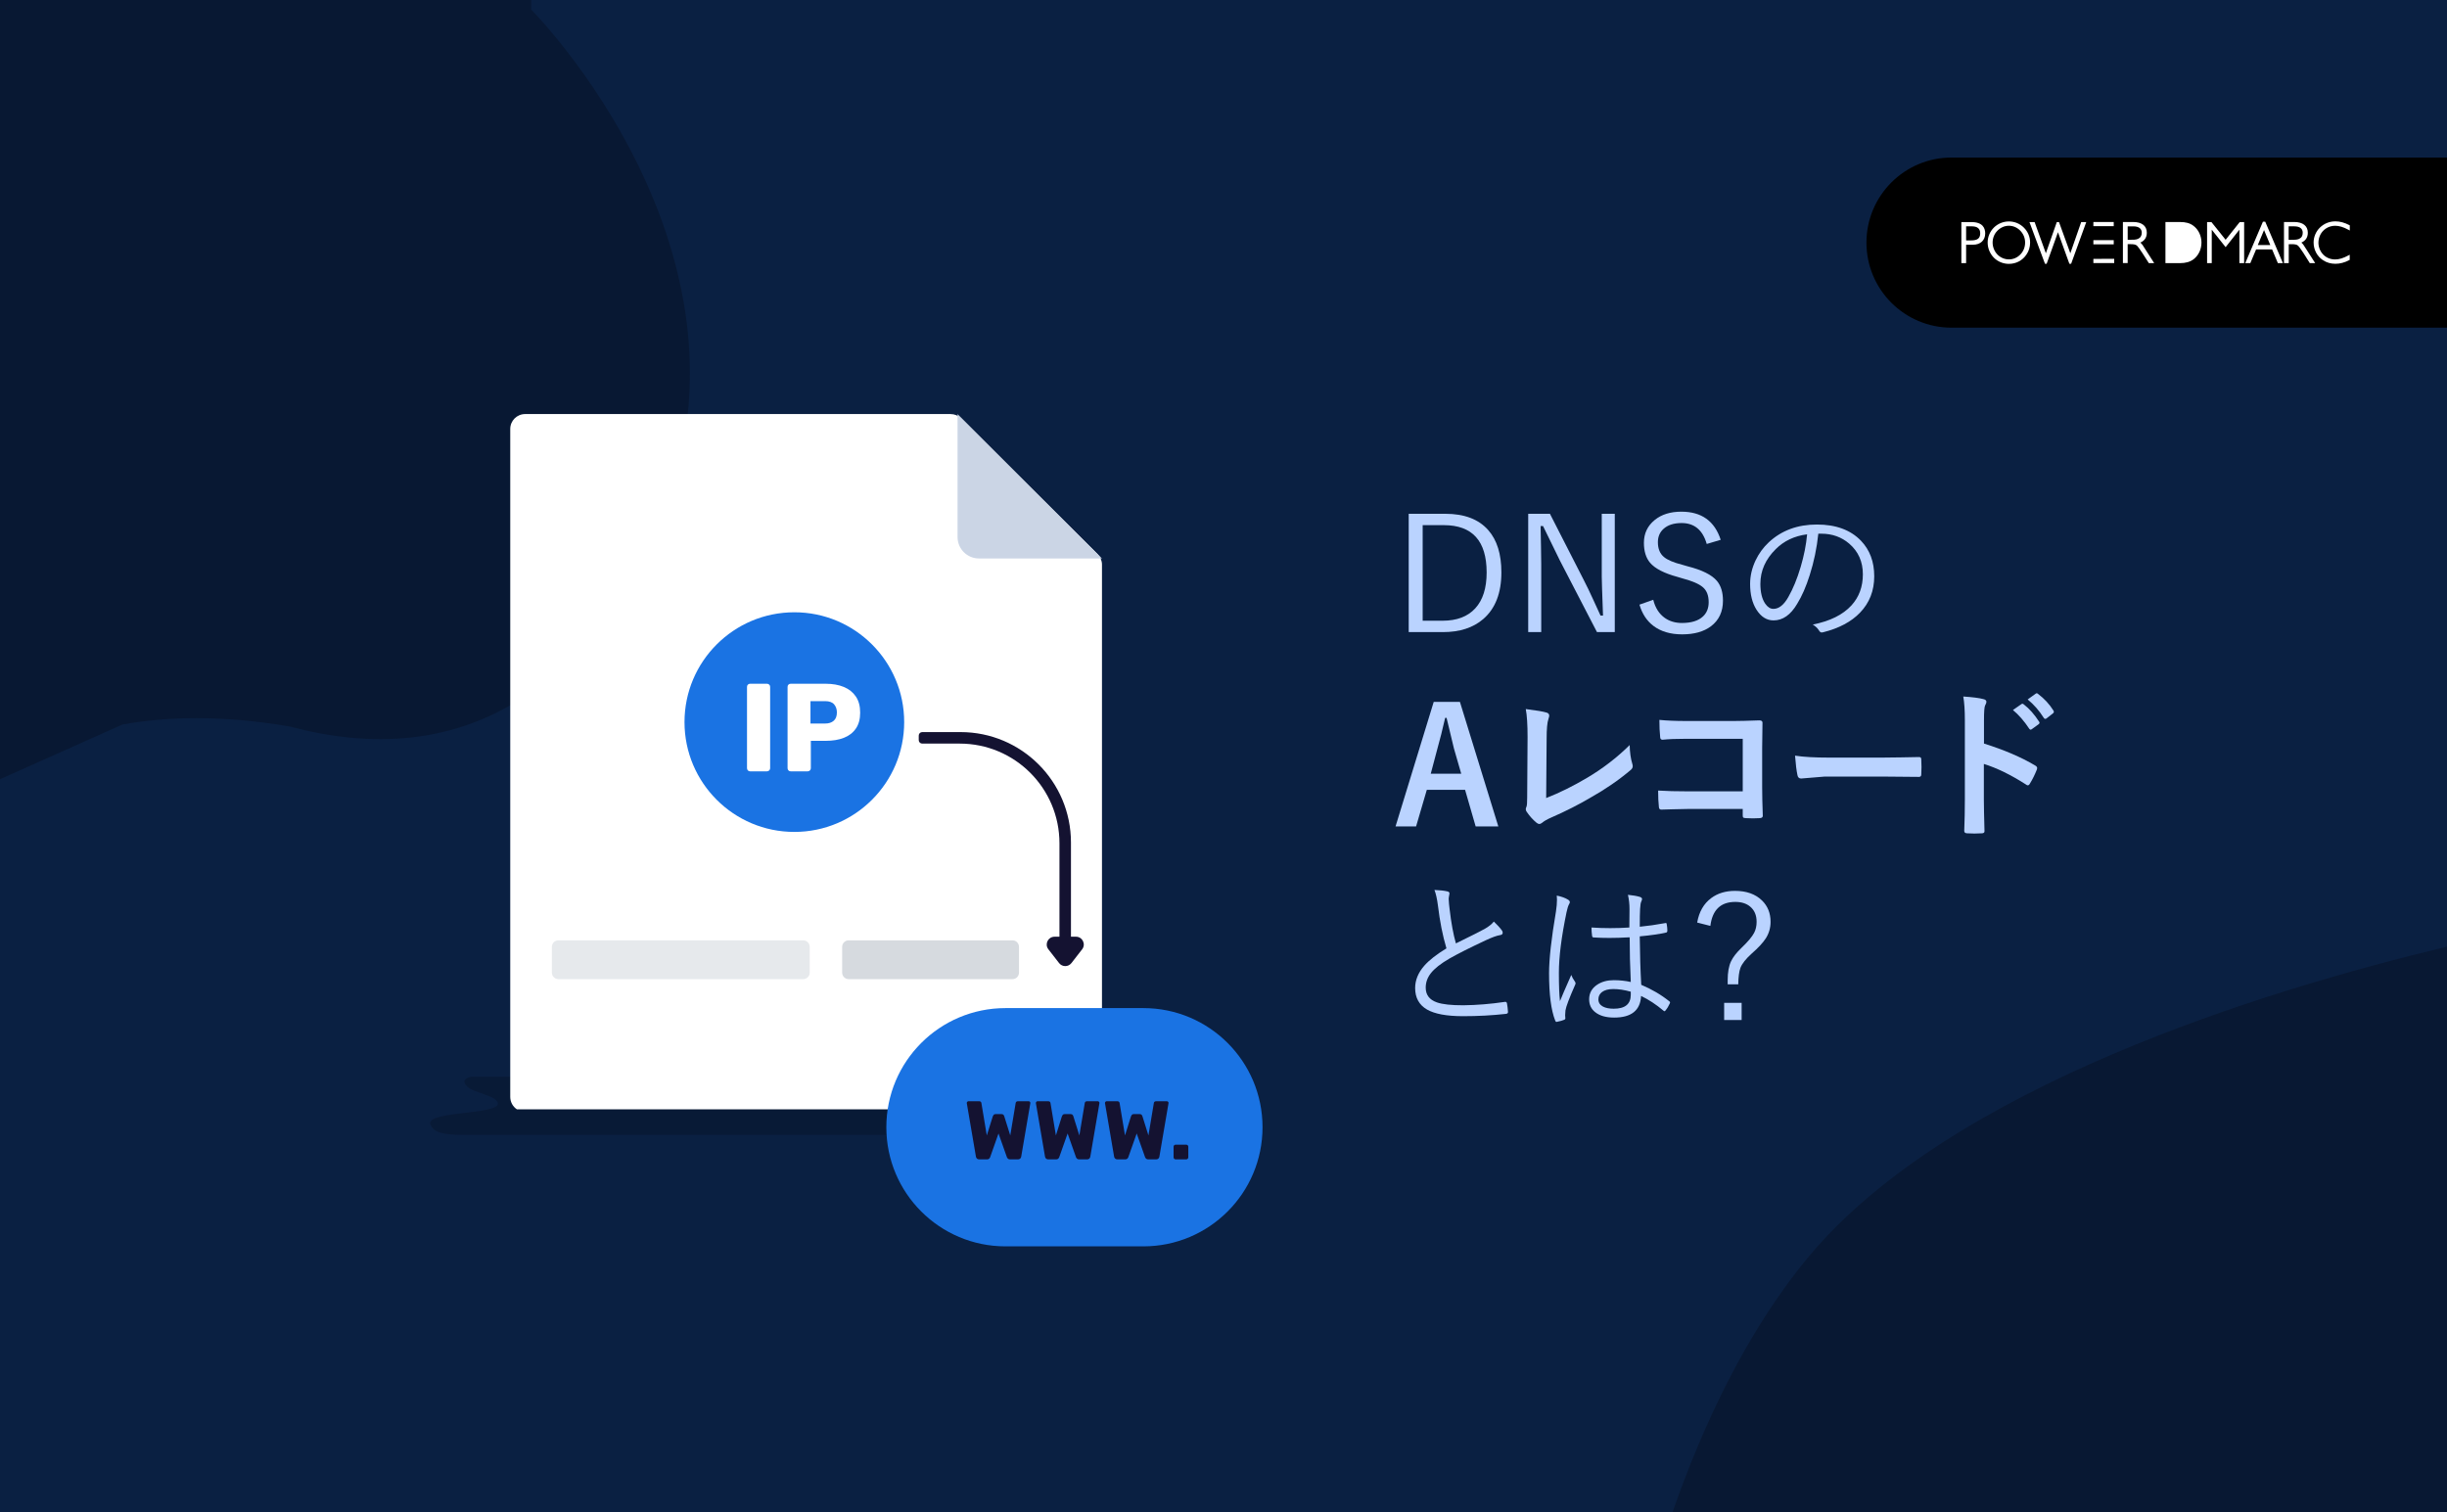
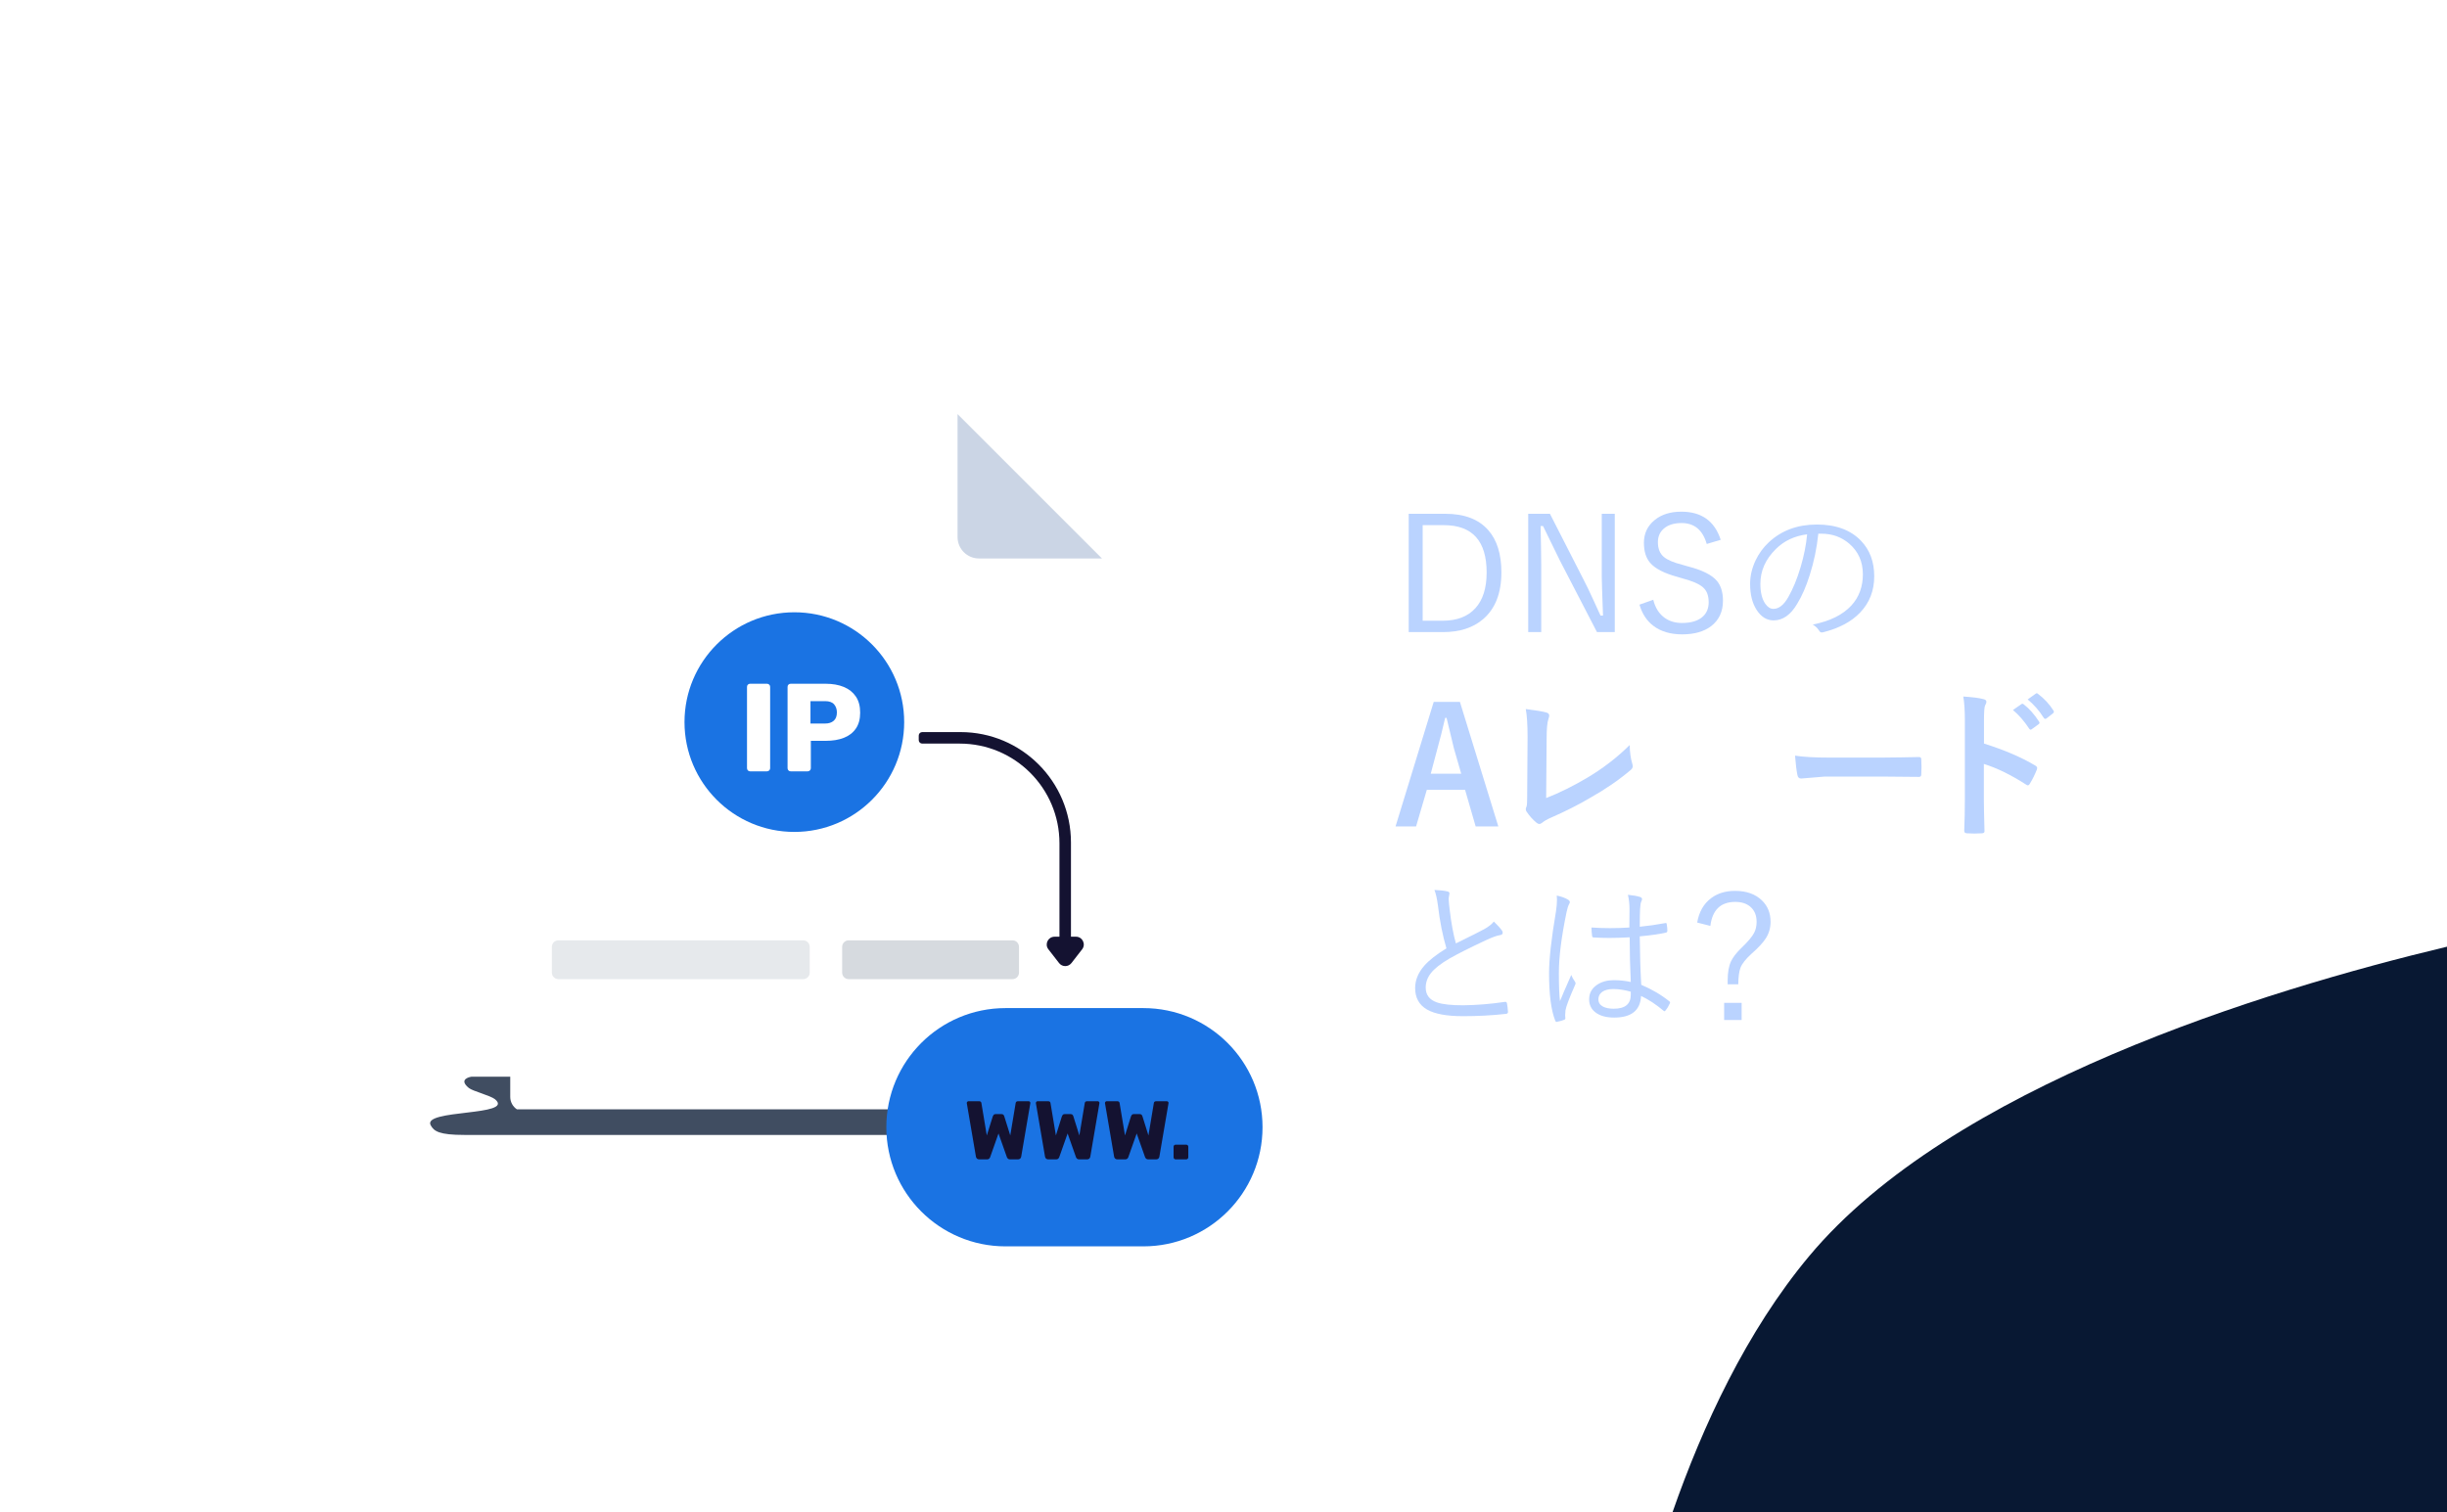
<svg xmlns="http://www.w3.org/2000/svg" xmlns:xlink="http://www.w3.org/1999/xlink" version="1.1" id="レイヤー_1" x="0px" y="0px" viewBox="0 0 1600 989" enable-background="new 0 0 1600 989" xml:space="preserve">
  <defs id="defs305" />
-   <rect fill="#0A2042" width="1600" height="989" id="rect158" />
-   <path fill="#081833" d="M397.01,402.46c-6.57,8.99-13.34,17.1-20.27,24.4c0,0-8.78,12.41-28.85,25.23  c-50.31,35.8-106.45,36.9-158.38,23.03c-44.85-7.69-81.04-6.45-109.42-1.32L0,509.58V0h347.34v6.27  C347.34,6.27,542.99,202.62,397.01,402.46z" id="path160" />
  <path fill="#081833" d="M1600,619.11V989h-506.42c19.57-56.12,48.31-118.41,89.4-167.58C1275.48,710.71,1479.73,647.85,1600,619.11z  " id="path162" />
  <g id="g194">
-     <path d="M1600,214.29h-323.97c-30.72,0-55.63-24.91-55.63-55.63v0c0-30.72,24.91-55.63,55.63-55.63H1600V214.29z" id="path164" />
    <g id="g192">
      <g id="g190">
        <path fill="#FFFFFF" d="M1455.25,156.8l-9.27-11.56h-2.85v26.85h3.05v-21.86l9.06,11.4l9.01-11.4v21.86h3.11v-26.85h-2.9     L1455.25,156.8z" id="path166" />
        <path fill="#FFFFFF" d="M1481.14,144.98h-1.5l-11.56,27.11h3.32l3.78-8.99h10.46l3.78,8.99h3.3L1481.14,144.98z M1476.28,160.26     l4.09-9.81l4.09,9.81H1476.28z" id="path168" />
        <path fill="#FFFFFF" d="M1506.31,160.37c-0.46-0.69-0.98-1.27-1.55-1.73c2.8-1.21,4.24-3.38,4.24-6.47     c0-4.42-3.26-6.99-8.91-6.99h-6.68v26.9h3.11v-12.4h1.55c2.29,0,3.78,0.15,4.67,1.11c0.46,0.46,1.4,1.67,3.42,4.72l4.13,6.57     h3.53L1506.31,160.37z M1503.2,156.26c-1.29,0.58-3.17,0.58-5.7,0.58h-1.04v-8.81h3.74c3.51,0,5.47,1.46,5.47,4.2     C1505.68,154.23,1504.85,155.54,1503.2,156.26z" id="path170" />
        <path fill="#FFFFFF" d="M1520.75,149.49c1.81-1.21,3.88-1.84,6.16-1.84c2.59,0,5.39,0.84,8.75,2.68l0.78,0.42v-3.36l-0.26-0.16     c-3.26-1.68-6.21-2.47-9.11-2.47c-3.94,0-7.46,1.42-10.2,4.1c-2.59,2.52-4.09,6.1-4.09,9.72c0,4.73,2.28,9.04,6.11,11.56     c2.38,1.58,5.13,2.37,8.13,2.37c3,0,6.01-0.79,9.11-2.42l0.26-0.16v-3.36l-0.78,0.42c-3.37,1.84-6.16,2.68-8.75,2.68     c-3.05,0-5.85-1.16-7.82-3.21c-1.97-2.05-3.11-4.89-3.11-7.78C1515.99,154.91,1517.7,151.54,1520.75,149.49z" id="path172" />
        <path fill="#FFFFFF" d="M1434.18,147.65c-2.28-1.73-4.97-2.47-8.96-2.47h-9.32v26.91h9.32c3.88,0,6.68-0.79,8.96-2.47     c3.31-2.47,5.28-6.57,5.28-10.98C1439.46,154.22,1437.49,150.12,1434.18,147.65z" id="path174" />
        <path fill="#FFFFFF" d="M1382.09,157.06h-13.31v2.73h13.31V157.06z" id="path176" />
        <path fill="#FFFFFF" d="M1289.14,145.24h-6.68v26.84h3.11v-12.04h4.49c4.88,0,7.99-2.88,7.99-7.41     C1298.05,149.28,1296.5,145.24,1289.14,145.24z M1288.87,157.22h-3.3v-9.2h3.72c3.63,0,5.49,1.52,5.49,4.51     C1294.79,155.84,1293.02,157.22,1288.87,157.22z" id="path178" />
        <path fill="#FFFFFF" d="M1323.38,148.91c-2.65-2.67-6.12-4.09-9.85-4.09c-3.67,0-7.2,1.42-9.83,4.03     c-2.59,2.59-4.05,6.11-4.05,9.73c0,3.72,1.46,7.26,4.05,9.93c2.53,2.57,6.11,4.05,9.83,4.05c4.72,0,8.91-2.21,11.5-6.11     c1.55-2.25,2.38-4.93,2.38-7.78C1327.41,154.96,1326.01,151.54,1323.38,148.91z M1321.03,166.42c-2.02,2.09-4.61,3.21-7.51,3.21     c-2.78,0-5.53-1.17-7.51-3.21c-1.96-2.05-3.11-4.9-3.11-7.78c0-2.96,1.09-5.68,3.11-7.74c2.07-2.09,4.72-3.26,7.51-3.26     c2.84,0,5.49,1.17,7.51,3.26c2.02,2.11,3.11,4.74,3.11,7.74C1324.14,161.58,1323.05,164.37,1321.03,166.42z" id="path180" />
        <path fill="#FFFFFF" d="M1353.71,165.63l-7.4-20.39h-1.45l-7.15,20.39l-7.35-20.39h-3.37l10.15,27.27h1.09l7.4-20.65l7.46,20.65     h1.14l9.89-27.27h-3.31L1353.71,165.63z" id="path182" />
        <path fill="#FFFFFF" d="M1401.04,160.37c-0.46-0.69-0.98-1.27-1.56-1.73c2.8-1.21,4.24-3.38,4.24-6.47     c0-4.42-3.26-6.99-8.91-6.99h-6.72v26.84h3.11v-12.35h1.54c2.28,0,3.78,0.15,4.67,1.11c0.46,0.46,1.4,1.67,3.42,4.72l4.2,6.57     h3.51L1401.04,160.37z M1397.93,156.23c-1.29,0.58-3.15,0.58-5.7,0.58h-1.02v-8.77h3.72c3.51,0,5.49,1.46,5.49,4.15     C1400.42,154.17,1399.58,155.48,1397.93,156.23z" id="path184" />
        <path fill="#FFFFFF" d="M1382.09,145.18h-13.31v2.73h13.31V145.18z" id="path186" />
        <path fill="#FFFFFF" d="M1368.78,172.04h13.62v-2.79l-13.62,0.05V172.04z" id="path188" />
      </g>
    </g>
  </g>
  <g id="g220">
    <path fill="#BAD3FF" d="M921.1,336h23.94c12.48,0,21.84,3.57,28.1,10.72c5.71,6.49,8.56,15.69,8.56,27.58   c0,13.54-3.96,23.72-11.89,30.56c-6.6,5.67-15.35,8.51-26.25,8.51H921.1V336z M930.23,343.43v62.5h13.02   c9.33,0,16.46-2.71,21.4-8.13c4.94-5.42,7.41-13.22,7.41-23.4c0-20.64-9.33-30.97-27.99-30.97H930.23z" id="path196" />
    <path fill="#BAD3FF" d="M1055.84,336v77.37h-11.64l-24.25-46.81c-0.38-0.72-4.05-8.24-11.02-22.56h-1.59   c0,1.78,0.08,6.2,0.26,13.28c0.1,4.58,0.15,8.44,0.15,11.59v44.5h-8.51V336h14.2l22.15,43.37c1.85,3.56,3.88,7.78,6.1,12.66   c2.63,5.81,4.24,9.31,4.82,10.51h1.64c-0.55-14.73-0.82-23.19-0.82-25.38V336H1055.84z" id="path198" />
    <path fill="#BAD3FF" d="M1125.1,353.02l-9.13,2.72c-2.63-9.13-8.1-13.69-16.41-13.69c-5.13,0-9.09,1.28-11.89,3.85   c-2.43,2.22-3.64,5.11-3.64,8.66c0,4.31,1.33,7.55,4,9.74c2.36,1.95,6.39,3.64,12.1,5.08l3.33,0.97   c9.43,2.39,15.82,5.57,19.17,9.54c2.63,3.15,3.95,7.45,3.95,12.92c0,7.18-2.6,12.75-7.79,16.71c-4.72,3.56-11.01,5.33-18.87,5.33   c-7.69,0-13.98-1.86-18.87-5.59c-4.31-3.28-7.33-7.9-9.07-13.84l9.02-3.18c1.3,5.26,3.83,9.23,7.59,11.89   c3.14,2.19,6.85,3.28,11.12,3.28c6.19,0,10.8-1.44,13.84-4.31c2.46-2.32,3.69-5.42,3.69-9.28c0-4.41-1.28-7.69-3.85-9.84   c-2.5-2.15-6.99-4.08-13.48-5.79l-3.08-0.92c-8.71-2.36-14.7-5.45-17.94-9.28c-2.67-3.18-4-7.52-4-13.02   c0-6.12,2.36-11.09,7.08-14.92c4.44-3.62,10.24-5.43,17.38-5.43C1112.56,334.61,1121.14,340.75,1125.1,353.02z" id="path200" />
    <path fill="#BAD3FF" d="M1188.93,349.02c-0.99,9.43-2.87,18.47-5.64,27.12c-2.36,7.49-5.09,13.74-8.2,18.76   c-4.24,7.21-9.38,10.82-15.43,10.82c-4.48,0-8.2-2.34-11.18-7.02c-2.77-4.41-4.15-10.01-4.15-16.82c0-5.23,1.2-10.37,3.59-15.43   c2.15-4.51,5.03-8.44,8.61-11.79c8.31-7.76,18.8-11.64,31.48-11.64c12.41,0,22.01,3.54,28.81,10.61   c5.78,6.02,8.67,13.76,8.67,23.23c0,9.43-3.09,17.36-9.28,23.79c-5.71,5.95-13.74,10.22-24.1,12.82c-0.38,0.1-0.68,0.15-0.92,0.15   c-0.72,0-1.32-0.43-1.79-1.28c-0.92-1.5-2.29-2.8-4.1-3.9c11.25-2.22,19.67-6.39,25.28-12.51c4.99-5.47,7.48-12.25,7.48-20.35   c0-8.24-2.97-14.92-8.92-20.05c-5.06-4.34-11.13-6.51-18.2-6.51H1188.93z M1181.6,349.43c-8.27,1.06-15.09,4.27-20.46,9.64   c-6.73,6.63-10.1,14.2-10.1,22.71c0,5.61,1.06,9.95,3.18,13.02c1.57,2.26,3.35,3.38,5.33,3.38c3.59,0,6.84-2.56,9.74-7.69   c3.11-5.43,5.81-12.01,8.1-19.74C1179.58,363.34,1180.99,356.23,1181.6,349.43z" id="path202" />
    <path fill="#BAD3FF" d="M954.58,459l25.12,81.47h-14.82l-6.92-23.94h-25.02l-7.02,23.94h-13.43L937.46,459H954.58z M955.45,506.01   l-4.77-16.51c-0.62-2.32-2.22-9.01-4.82-20.05h-0.92c-1.74,7.62-3.42,14.27-5.02,19.94l-4.41,16.61H955.45z" id="path204" />
    <path fill="#BAD3FF" d="M1010.98,521.9c8.65-3.38,17.57-7.79,26.76-13.23c10.22-6.05,19.5-13.19,27.84-21.43   c0.1,4.75,0.67,8.8,1.69,12.15c0.21,0.65,0.31,1.21,0.31,1.69c0,0.92-0.46,1.76-1.38,2.51c-7.76,6.56-16.51,12.58-26.25,18.05   c-7.49,4.44-16.05,8.79-25.69,13.02c-2.67,1.16-4.63,2.29-5.9,3.38c-0.68,0.55-1.32,0.82-1.9,0.82c-0.51,0-1.11-0.27-1.79-0.82   c-2.43-2.02-4.56-4.39-6.41-7.13c-0.41-0.55-0.62-1.11-0.62-1.69c0-0.51,0.17-1.11,0.51-1.79c0.27-0.68,0.41-2.68,0.41-6   l0.26-39.48c0-8.03-0.39-14.12-1.18-18.25c6.87,0.85,11.42,1.62,13.64,2.31c1.13,0.34,1.69,1.01,1.69,2c0,0.41-0.17,1.15-0.51,2.2   c-0.79,2.19-1.18,6.53-1.18,13.02L1010.98,521.9z" id="path206" />
-     <path fill="#BAD3FF" d="M1139.51,517.49v-34.35h-36.66c-6.84,0-12.08,0.21-15.74,0.62c-1.06,0-1.59-0.6-1.59-1.79   c-0.34-3.14-0.51-6.87-0.51-11.18c4.89,0.48,10.73,0.72,17.53,0.72h31.17c3.66,0,9.19-0.14,16.61-0.41c1.4,0,2.1,0.5,2.1,1.49   c0,0.03,0,0.14,0,0.31l-0.21,16.56v25.12c0,4.96,0.14,11.28,0.41,18.97c0,0.89-0.63,1.38-1.9,1.49c-1.44,0.1-2.97,0.15-4.61,0.15   s-3.18-0.05-4.61-0.15c-0.92-0.07-1.49-0.21-1.69-0.41s-0.31-0.67-0.31-1.38v-4.21h-36.09c-2.74,0-6,0.07-9.79,0.21   c-4.17,0.14-6.65,0.21-7.43,0.21c-0.89,0-1.38-0.53-1.49-1.59c-0.34-3.01-0.51-6.63-0.51-10.87c5.47,0.34,11.91,0.51,19.33,0.51   H1139.51z" id="path208" />
    <path fill="#BAD3FF" d="M1173.71,494.17c5.47,0.86,13.02,1.28,22.66,1.28h33.84c3.32,0,7.59-0.05,12.82-0.15   c6.66-0.1,10.44-0.17,11.33-0.21c0.17,0,0.34,0,0.51,0c0.92,0,1.38,0.5,1.38,1.49c0.1,1.61,0.15,3.26,0.15,4.97   c0,1.68-0.05,3.32-0.15,4.92c0,1.06-0.5,1.59-1.49,1.59h-0.41c-10.49-0.14-18.3-0.21-23.43-0.21h-37.79l-15.43,1.28   c-1.33,0-2.14-0.73-2.41-2.2C1174.68,504.16,1174.15,499.91,1173.71,494.17z" id="path210" />
    <path fill="#BAD3FF" d="M1297.27,486.27c13.19,4.14,24.32,8.9,33.38,14.3c0.92,0.48,1.38,1.08,1.38,1.79   c0,0.27-0.07,0.58-0.21,0.92c-1.3,3.28-2.8,6.32-4.51,9.12c-0.44,0.79-0.91,1.18-1.38,1.18c-0.41,0-0.8-0.17-1.18-0.51   c-9.84-6.32-19.04-10.82-27.58-13.48v23.22c0,3.83,0.14,10.68,0.41,20.56c0,0.14,0,0.24,0,0.31c0,0.85-0.63,1.28-1.9,1.28   c-1.57,0.1-3.13,0.15-4.67,0.15c-1.57,0-3.13-0.05-4.67-0.15c-1.33,0-2-0.53-2-1.59c0.27-6.77,0.41-13.65,0.41-20.66v-51.68   c0-6.39-0.34-11.57-1.03-15.53c6.15,0.41,10.53,0.97,13.12,1.69c1.33,0.27,2,0.87,2,1.79c0,0.58-0.29,1.38-0.87,2.41   c-0.48,0.92-0.72,4.2-0.72,9.84V486.27z M1316.18,464.33l5.54-3.85c0.24-0.17,0.46-0.26,0.67-0.26c0.24,0,0.55,0.15,0.92,0.46   c3.59,2.77,6.9,6.51,9.95,11.23c0.21,0.27,0.31,0.53,0.31,0.77c0,0.31-0.19,0.62-0.56,0.92l-4.46,3.23   c-0.31,0.24-0.58,0.36-0.82,0.36c-0.31,0-0.62-0.22-0.92-0.67C1323.52,471.54,1319.98,467.47,1316.18,464.33z M1325.82,457.41   l5.28-3.79c0.24-0.17,0.46-0.26,0.67-0.26c0.24,0,0.53,0.15,0.87,0.46c4.07,3.08,7.4,6.68,10,10.82c0.21,0.34,0.31,0.63,0.31,0.87   c0,0.38-0.21,0.72-0.62,1.03l-4.2,3.28c-0.31,0.21-0.58,0.31-0.82,0.31c-0.38,0-0.7-0.22-0.97-0.67   C1333.39,464.77,1329.89,460.76,1325.82,457.41z" id="path212" />
    <path fill="#BAD3FF" d="M937.92,582c3.59,0.14,6.44,0.46,8.56,0.97c0.85,0.21,1.28,0.65,1.28,1.33c0,0.31-0.09,0.82-0.26,1.54   c-0.17,0.79-0.26,1.5-0.26,2.15c0.1,2.12,0.31,4.36,0.62,6.72c1.03,8.85,2.39,16.27,4.1,22.25c9.88-4.85,16.12-8,18.71-9.43   c2.77-1.57,4.8-3.2,6.1-4.87c2.32,2.22,4.1,4.19,5.33,5.9c0.31,0.48,0.46,0.94,0.46,1.38c0,0.92-0.58,1.45-1.74,1.59   c-2.05,0.31-5.13,1.42-9.23,3.33c-10.46,4.89-18.41,8.89-23.84,12c-5.78,3.35-9.86,6.58-12.25,9.69c-2.19,2.84-3.28,5.95-3.28,9.33   c0,4.72,2.43,7.93,7.28,9.64c3.69,1.3,9.48,1.93,17.38,1.9c8.75-0.1,17.76-0.84,27.02-2.21c0.14-0.03,0.26-0.05,0.36-0.05   c0.58,0,0.94,0.33,1.08,0.97c0.31,1.61,0.53,3.43,0.67,5.49c0,0.1,0,0.19,0,0.26c0,0.72-0.5,1.11-1.49,1.18   c-8.92,0.99-18.23,1.49-27.94,1.49c-10.63,0-18.47-1.45-23.53-4.36c-5.16-3.01-7.74-7.69-7.74-14.05c0-5.16,1.98-10.01,5.95-14.56   c3.21-3.66,8.05-7.45,14.51-11.38c-2.5-8.44-4.34-17.74-5.54-27.89C939.64,587.79,938.87,584.35,937.92,582z" id="path214" />
    <path fill="#BAD3FF" d="M1017.9,585.69c3.11,0.62,5.6,1.52,7.48,2.72c0.72,0.48,1.08,1.01,1.08,1.59c0,0.34-0.15,0.75-0.46,1.23   c-0.62,1.06-1.18,2.82-1.69,5.28c-3.35,16.1-5.02,29.34-5.02,39.73c0,8.38,0.24,14.53,0.72,18.46c0.96-2.46,3.42-8.17,7.38-17.12   c0.48,1.33,1.26,2.77,2.36,4.31c0.31,0.44,0.46,0.84,0.46,1.18c0,0.27-0.12,0.65-0.36,1.13c-3.76,8.51-5.84,14.03-6.25,16.56   c-0.14,1.33-0.21,2.39-0.21,3.18c0,0.58,0.03,1.09,0.1,1.54c0.03,0.21,0.05,0.38,0.05,0.51c0,0.34-0.21,0.63-0.62,0.87   c-1.3,0.55-2.87,0.99-4.72,1.33c-0.17,0.07-0.33,0.1-0.46,0.1c-0.38,0-0.67-0.31-0.87-0.92c-2.67-6.77-4-17.07-4-30.92   c0-9.19,1.5-22.64,4.51-40.35c0.44-2.91,0.67-5.5,0.67-7.79C1018.05,587.31,1018,586.44,1017.9,585.69z M1066.3,642.19   c-0.48-10.18-0.72-19.93-0.72-29.22c-4.96,0.27-9.37,0.41-13.23,0.41c-3.49,0-6.89-0.1-10.2-0.31c-0.68,0-1.06-0.31-1.13-0.92   c-0.27-1.95-0.41-3.81-0.41-5.59c3.96,0.27,8.03,0.41,12.2,0.41c4.24,0,8.42-0.14,12.56-0.41l0.1-12.05c0-3.25-0.34-6.36-1.03-9.33   c3.35,0.31,6.03,0.79,8.05,1.44c0.79,0.34,1.18,0.77,1.18,1.28c0,0.41-0.14,0.91-0.41,1.49c-0.45,0.75-0.74,2.43-0.87,5.02   c-0.14,2.43-0.21,6.31-0.21,11.64c5.33-0.51,10.85-1.3,16.56-2.36c0.24-0.07,0.41-0.1,0.51-0.1c0.31,0,0.49,0.27,0.56,0.82   c0.27,1.54,0.41,2.92,0.41,4.15c0,0.72-0.24,1.15-0.72,1.28c-4.24,0.99-10.02,1.83-17.33,2.51c0.1,11.59,0.43,22.15,0.97,31.68   c6.97,2.94,13.12,6.56,18.46,10.87c0.27,0.21,0.41,0.41,0.41,0.62c0,0.14-0.07,0.38-0.21,0.72c-0.75,1.71-1.69,3.25-2.82,4.61   c-0.21,0.31-0.43,0.46-0.67,0.46c-0.17,0-0.38-0.12-0.62-0.36c-4.79-4.03-9.67-7.25-14.66-9.64c-0.45,9.43-6.31,14.15-17.59,14.15   c-5.33,0-9.47-1.18-12.41-3.54c-2.63-2.08-3.95-4.89-3.95-8.41c0-4.07,1.78-7.26,5.33-9.59c2.97-1.95,6.58-2.92,10.82-2.92   C1059.1,641.01,1062.78,641.4,1066.3,642.19z M1066.3,648.54c-4.1-1.16-7.91-1.74-11.43-1.74c-3.18,0-5.64,0.65-7.38,1.95   c-1.57,1.2-2.36,2.79-2.36,4.77c0,2.12,1.01,3.71,3.02,4.77c1.78,0.92,4.12,1.38,7.02,1.38c7.42,0,11.13-3.04,11.13-9.13V648.54z" id="path216" />
    <path fill="#BAD3FF" d="M1109.72,603.32c1.23-7.04,4.29-12.37,9.18-16c4.2-3.14,9.4-4.72,15.59-4.72c7.42,0,13.28,2.08,17.58,6.25   c3.76,3.66,5.64,8.32,5.64,14c0,3.93-1.04,7.54-3.13,10.82c-1.85,2.87-4.94,6.2-9.28,10c-3.79,3.42-6.22,6.5-7.28,9.23   c-0.89,2.39-1.37,6-1.44,10.82h-6.92v-2.62c0-5.19,0.73-9.35,2.21-12.46c1.3-2.73,3.57-5.66,6.82-8.77c4.17-4,6.92-7.26,8.25-9.79   c1.09-2.08,1.64-4.49,1.64-7.23c0-4.27-1.38-7.57-4.15-9.9c-2.43-2.08-5.69-3.13-9.79-3.13c-9.57,0-15,5.23-16.3,15.69   L1109.72,603.32z M1138.79,655.82v11.23h-11.43v-11.23H1138.79z" id="path218" />
  </g>
  <g id="g282">
    <g id="g266">
      <g id="g254">
        <g opacity="0.77" id="g232">
          <g id="g230">
            <defs id="defs223">
              <rect id="SVGID_110_" x="73.41" y="696.37" width="913.08" height="71.75" />
            </defs>
            <clipPath id="SVGID_00000047760303635298514190000004509117640949811085_">
              <use xlink:href="#SVGID_110_" overflow="visible" id="use225" />
            </clipPath>
            <path clip-path="url(#SVGID_00000047760303635298514190000004509117640949811085_)" fill="#081833" d="M748.05,723.2       c15.82,0,37.4-19.8-12.28-19.04l-427.48-0.04c0,0-9.24,1.26-1.71,7.41c2.53,2.06,14.25,4.95,17.14,7.38       c13.14,11.07-47.91,6.41-42.1,16.98c2.14,3.89,5.41,6.32,21.99,6.32h428.7c0,0,18.31,1.17,15.74-7.66       c-1.64-5.64-12.34-2.59-12.92-6.84C734.57,723.66,739.8,723.2,748.05,723.2" id="path228" />
          </g>
        </g>
        <g id="g250">
          <g id="g244">
            <g id="g242">
              <g id="g240">
                <g id="g238">
                  <path fill="#FFFFFF" d="M333.63,717.35c0,3.27,1.64,6.32,4.37,8.12h378.17c2.73-1.8,4.37-4.85,4.37-8.12V369.26          c0-2.59-1.04-5.07-2.87-6.9l-89.25-88.75c-1.82-1.81-4.29-2.83-6.86-2.83h-278.2c-5.37,0-9.73,4.36-9.73,9.73V717.35z" id="path234" />
                  <path fill="#CBD5E5" d="M720.54,365.22h-80.42c-7.74,0-14.01-6.27-14.01-14.01v-80.42" id="path236" />
                </g>
              </g>
            </g>
          </g>
          <g id="g248">
            <path opacity="0" fill="#CBD5E5" d="M622.03,413.77c0,0,46.76,17.83,69.07,102.33c22.31,84.51-35.96,131.97-84.23,140.18       c-48.27,8.2-123.1,4.37-181.2-74.93c-58.1-79.3,7.77-142.48,51.63-164.77C521.15,394.29,594.4,396,622.03,413.77L622.03,413.77       z" id="path246" />
          </g>
        </g>
        <path opacity="0" fill="#CBD5E5" d="M685.87,614.94H366.9c-9.17,0-16.66-7.5-16.66-16.66V456.55c0-9.17,7.5-16.66,16.66-16.66     h318.97c9.17,0,16.66,7.5,16.66,16.66v141.72C702.53,607.44,695.04,614.94,685.87,614.94z" id="path252" />
      </g>
      <g id="g264">
        <g opacity="0.6" id="g258">
          <path opacity="0.6" fill="#BAC1C9" d="M525.17,640.33H365.12c-2.36,0-4.27-1.91-4.27-4.27v-16.85c0-2.36,1.91-4.27,4.27-4.27      h160.05c2.36,0,4.27,1.91,4.27,4.27v16.85C529.43,638.42,527.52,640.33,525.17,640.33z" id="path256" />
        </g>
        <g id="g262">
          <path opacity="0.6" fill="#BAC1C9" d="M662.01,640.33H554.93c-2.36,0-4.27-1.91-4.27-4.27v-16.85c0-2.36,1.91-4.27,4.27-4.27      h107.08c2.36,0,4.27,1.91,4.27,4.27v16.85C666.28,638.42,664.37,640.33,662.01,640.33z" id="path260" />
        </g>
      </g>
    </g>
    <g id="g280">
      <g id="g272">
        <g id="g270">
          <path fill="#1A73E3" d="M591.21,472.23c0,39.67-32.16,71.82-71.82,71.82c-39.66,0-71.82-32.15-71.82-71.82      c0-39.66,32.16-71.82,71.82-71.82C559.05,400.41,591.21,432.56,591.21,472.23" id="path268" />
        </g>
      </g>
      <g id="g278">
        <path fill="#FFFFFF" d="M490.48,504.43c-0.6,0-1.09-0.2-1.47-0.61c-0.38-0.41-0.57-0.89-0.57-1.43v-53.2     c0-0.6,0.19-1.09,0.57-1.47s0.87-0.57,1.47-0.57h10.97c0.6,0,1.1,0.19,1.51,0.57s0.61,0.87,0.61,1.47v53.2     c0,0.55-0.2,1.02-0.61,1.43c-0.41,0.41-0.91,0.61-1.51,0.61H490.48z" id="path274" />
        <path fill="#FFFFFF" d="M517,504.43c-0.6,0-1.09-0.2-1.47-0.61c-0.38-0.41-0.57-0.89-0.57-1.43v-53.2c0-0.6,0.19-1.09,0.57-1.47     c0.38-0.38,0.87-0.57,1.47-0.57h22.92c4.53,0,8.47,0.7,11.83,2.09c3.36,1.39,5.98,3.48,7.86,6.26c1.88,2.78,2.82,6.3,2.82,10.56     c0,4.2-0.94,7.67-2.82,10.4c-1.88,2.73-4.5,4.75-7.86,6.06c-3.35,1.31-7.3,1.96-11.83,1.96h-9.74v17.92     c0,0.55-0.2,1.02-0.61,1.43c-0.41,0.41-0.91,0.61-1.51,0.61H517z M529.93,473.17h9.58c2.35,0,4.22-0.6,5.61-1.8     c1.39-1.2,2.09-3.03,2.09-5.48c0-2.07-0.6-3.82-1.8-5.24c-1.2-1.42-3.17-2.13-5.89-2.13h-9.58V473.17z" id="path276" />
      </g>
    </g>
  </g>
  <g id="g298">
    <g id="g286">
      <path fill="#1A73E3" d="M747.61,815.08h-90.16c-43.03,0-77.91-34.88-77.91-77.91v0c0-43.03,34.88-77.91,77.91-77.91h90.16    c43.03,0,77.91,34.88,77.91,77.91v0C825.52,780.2,790.64,815.08,747.61,815.08z" id="path284" />
    </g>
    <g id="g296">
      <path fill="#141231" d="M640.24,758.2c-0.62,0-1.11-0.18-1.47-0.54c-0.36-0.36-0.58-0.78-0.65-1.25l-5.93-34.74    c-0.04-0.11-0.05-0.19-0.05-0.24c0-0.05,0-0.1,0-0.14c0-0.29,0.12-0.55,0.35-0.79c0.24-0.24,0.5-0.35,0.79-0.35h6.74    c1.01,0,1.58,0.4,1.68,1.2l3.53,21.2l3.92-12.5c0.11-0.29,0.29-0.61,0.54-0.95c0.25-0.34,0.67-0.52,1.25-0.52h3.92    c0.61,0,1.05,0.17,1.31,0.52c0.25,0.34,0.42,0.66,0.49,0.95l3.91,12.5l3.54-21.2c0.11-0.8,0.67-1.2,1.68-1.2h6.74    c0.33,0,0.61,0.12,0.84,0.35c0.24,0.24,0.35,0.5,0.35,0.79c0,0.04-0.01,0.08-0.03,0.14c-0.02,0.05-0.03,0.14-0.03,0.24    l-5.93,34.74c-0.07,0.47-0.29,0.89-0.65,1.25c-0.36,0.36-0.85,0.54-1.47,0.54h-5.17c-0.62,0-1.09-0.16-1.41-0.49    c-0.33-0.33-0.54-0.63-0.65-0.92l-5.49-15.55l-5.49,15.55c-0.11,0.29-0.32,0.6-0.63,0.92c-0.31,0.33-0.77,0.49-1.39,0.49H640.24z" id="path288" />
      <path fill="#141231" d="M685.42,758.2c-0.62,0-1.11-0.18-1.47-0.54c-0.36-0.36-0.58-0.78-0.65-1.25l-5.93-34.74    c-0.04-0.11-0.05-0.19-0.05-0.24c0-0.05,0-0.1,0-0.14c0-0.29,0.12-0.55,0.35-0.79c0.24-0.24,0.5-0.35,0.79-0.35h6.74    c1.01,0,1.58,0.4,1.68,1.2l3.53,21.2l3.92-12.5c0.11-0.29,0.29-0.61,0.54-0.95c0.25-0.34,0.67-0.52,1.25-0.52h3.92    c0.61,0,1.05,0.17,1.31,0.52c0.25,0.34,0.42,0.66,0.49,0.95l3.91,12.5l3.54-21.2c0.11-0.8,0.67-1.2,1.68-1.2h6.74    c0.33,0,0.61,0.12,0.84,0.35c0.24,0.24,0.35,0.5,0.35,0.79c0,0.04-0.01,0.08-0.03,0.14c-0.02,0.05-0.03,0.14-0.03,0.24    l-5.93,34.74c-0.07,0.47-0.29,0.89-0.65,1.25c-0.36,0.36-0.85,0.54-1.47,0.54h-5.17c-0.62,0-1.09-0.16-1.41-0.49    c-0.33-0.33-0.54-0.63-0.65-0.92l-5.49-15.55l-5.49,15.55c-0.11,0.29-0.32,0.6-0.63,0.92c-0.31,0.33-0.77,0.49-1.39,0.49H685.42z" id="path290" />
      <path fill="#141231" d="M730.6,758.2c-0.62,0-1.11-0.18-1.47-0.54c-0.36-0.36-0.58-0.78-0.65-1.25l-5.93-34.74    c-0.04-0.11-0.05-0.19-0.05-0.24c0-0.05,0-0.1,0-0.14c0-0.29,0.12-0.55,0.35-0.79c0.24-0.24,0.5-0.35,0.79-0.35h6.74    c1.01,0,1.58,0.4,1.68,1.2l3.53,21.2l3.92-12.5c0.11-0.29,0.29-0.61,0.54-0.95c0.25-0.34,0.67-0.52,1.25-0.52h3.92    c0.61,0,1.05,0.17,1.3,0.52c0.25,0.34,0.42,0.66,0.49,0.95l3.91,12.5l3.54-21.2c0.11-0.8,0.67-1.2,1.68-1.2h6.74    c0.33,0,0.61,0.12,0.84,0.35c0.24,0.24,0.35,0.5,0.35,0.79c0,0.04-0.01,0.08-0.03,0.14c-0.02,0.05-0.03,0.14-0.03,0.24    l-5.93,34.74c-0.07,0.47-0.29,0.89-0.65,1.25c-0.36,0.36-0.85,0.54-1.47,0.54h-5.17c-0.62,0-1.09-0.16-1.41-0.49    c-0.33-0.33-0.54-0.63-0.65-0.92l-5.49-15.55l-5.49,15.55c-0.11,0.29-0.32,0.6-0.63,0.92c-0.31,0.33-0.77,0.49-1.39,0.49H730.6z" id="path292" />
      <path fill="#141231" d="M768.72,758.2c-0.4,0-0.73-0.14-0.98-0.41c-0.25-0.27-0.38-0.59-0.38-0.95v-6.9c0-0.4,0.13-0.73,0.38-0.98    c0.25-0.25,0.58-0.38,0.98-0.38h6.91c0.36,0,0.68,0.13,0.95,0.38c0.27,0.25,0.41,0.58,0.41,0.98v6.9c0,0.36-0.14,0.68-0.41,0.95    c-0.27,0.27-0.59,0.41-0.95,0.41H768.72z" id="path294" />
    </g>
  </g>
  <path fill="#141231" d="M703.54,612.57h-3.28v-61.61c0-39.87-32.32-72.2-72.2-72.2h-25.05c-1.26,0-2.28,1.02-2.28,2.28v2.97  c0,1.26,1.02,2.28,2.28,2.28h24.54c36,0,65.19,29.19,65.19,65.19v61.1h-3.22c-4.25,0-6.63,4.88-4.03,8.23l7.01,9.02  c2.04,2.63,6.02,2.63,8.06,0l7.01-9.02C710.17,617.45,707.78,612.57,703.54,612.57z" id="path300" />
</svg>